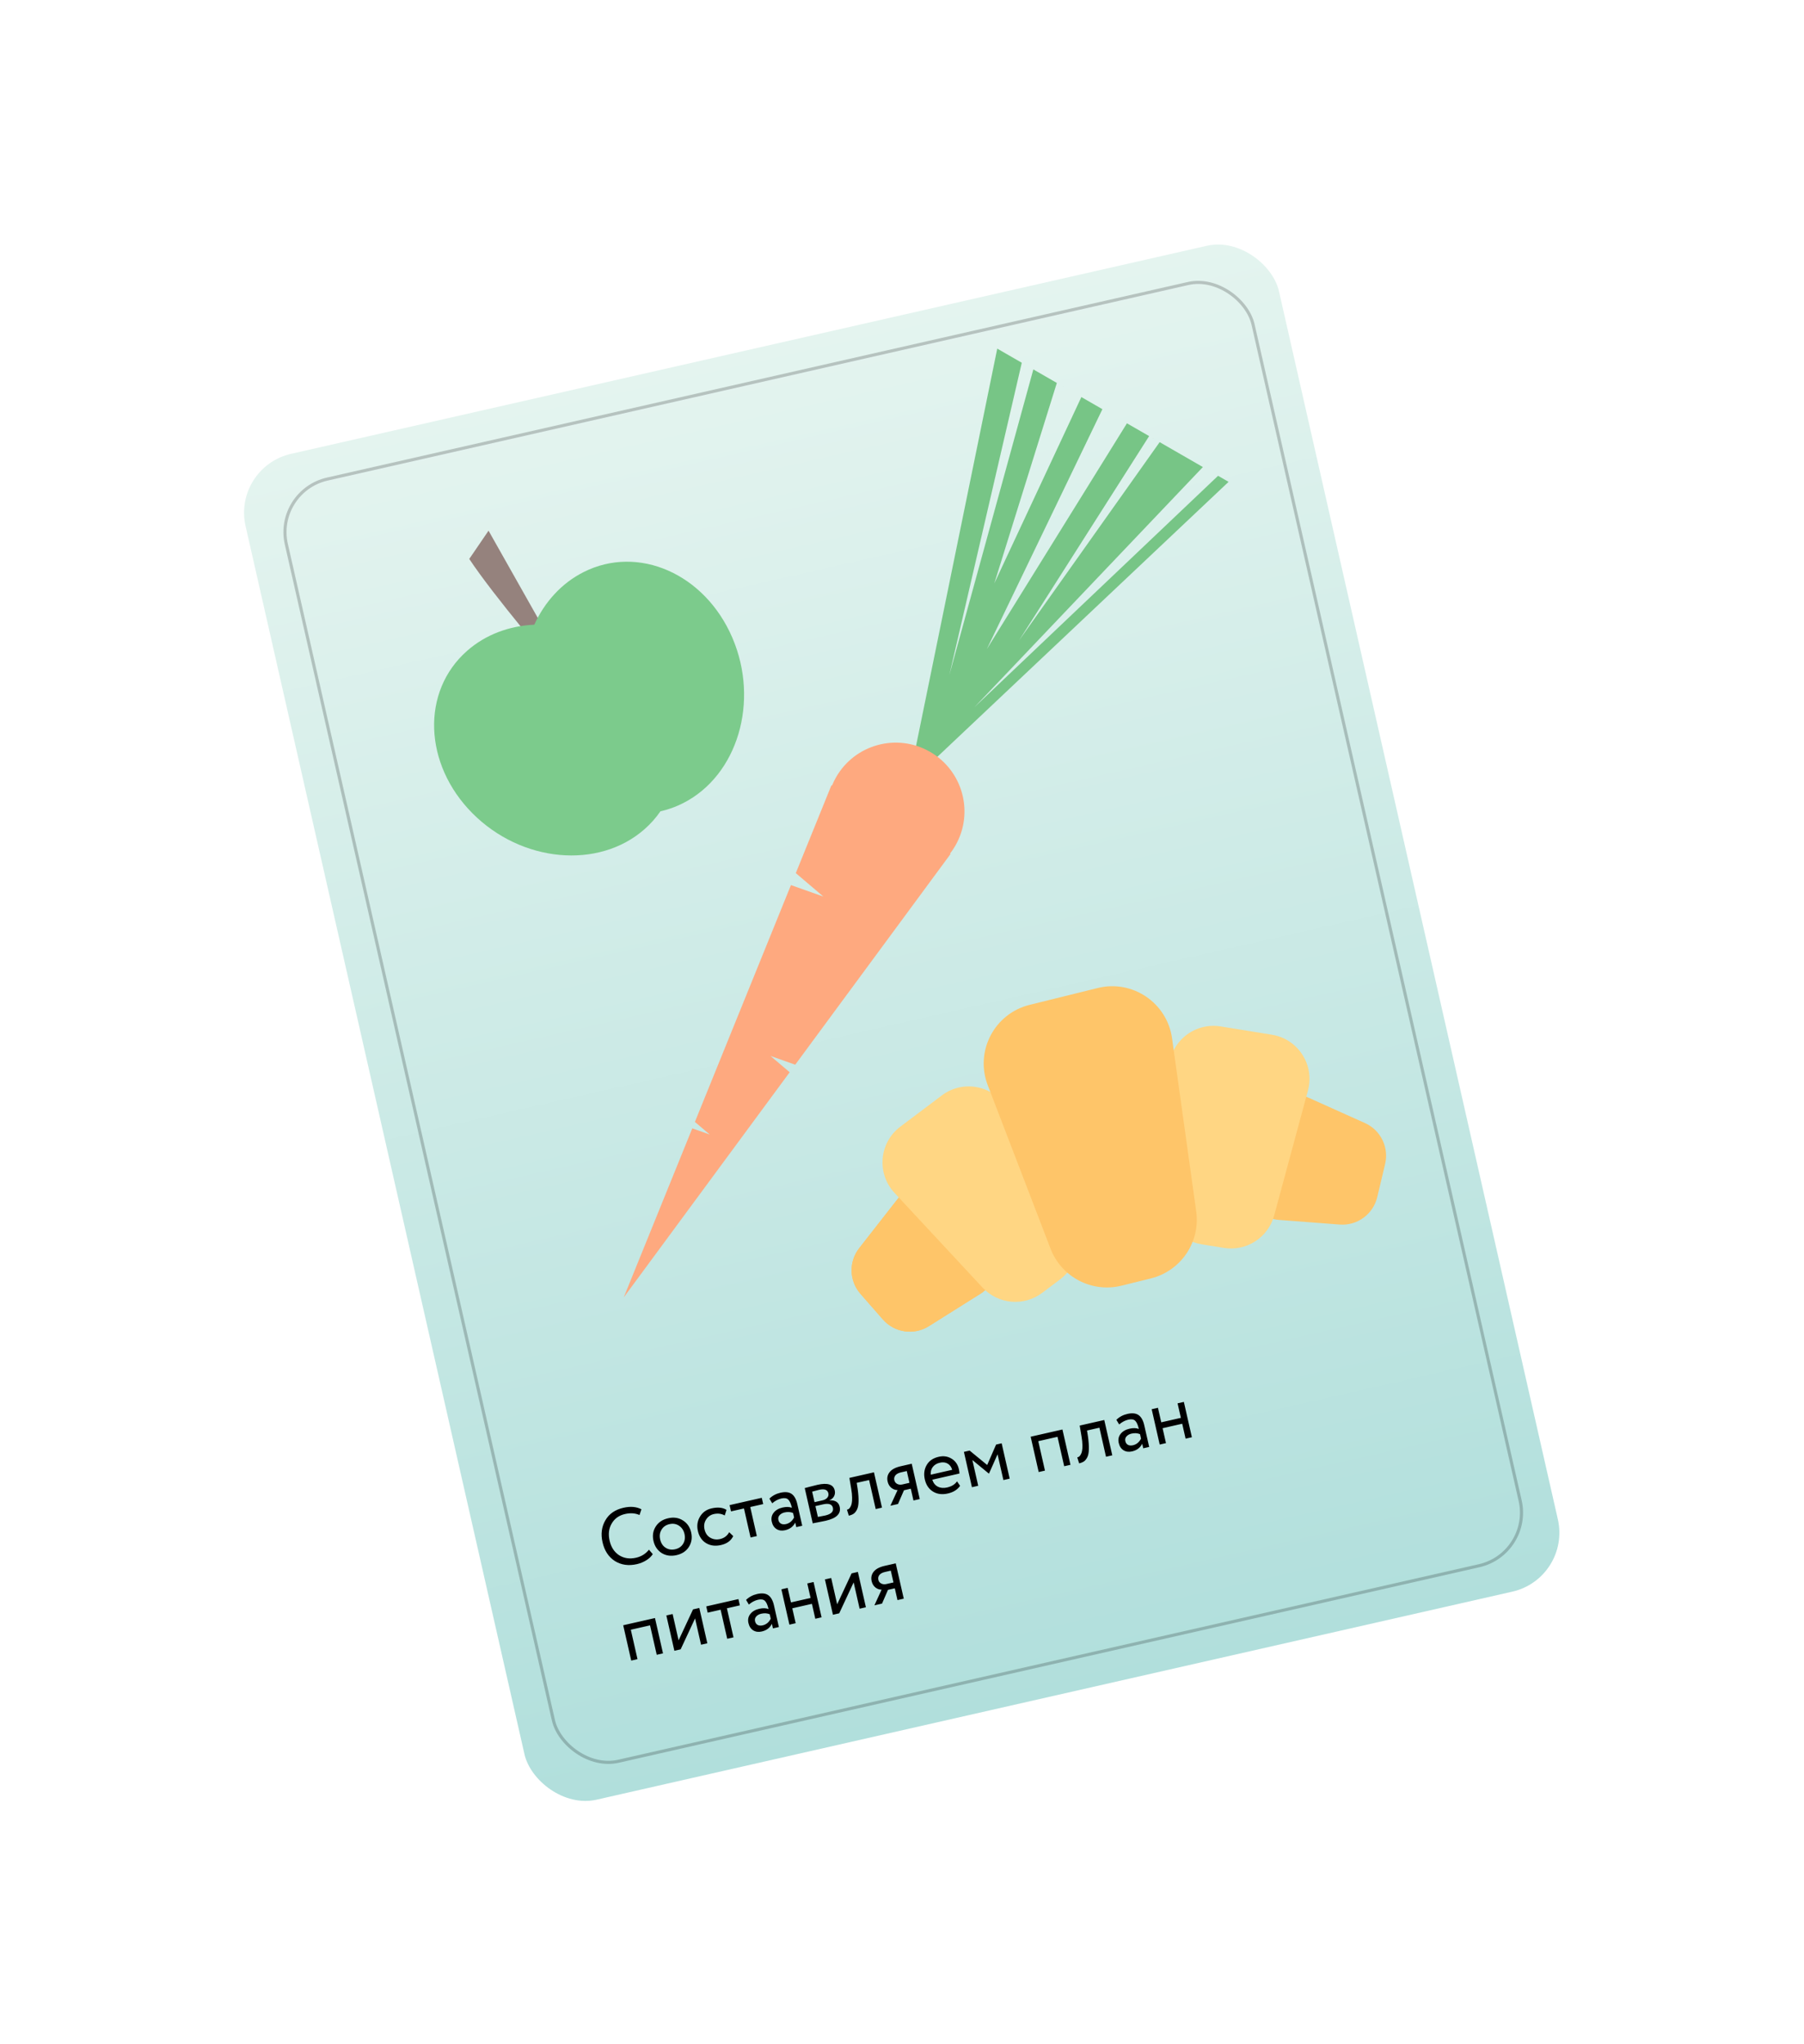
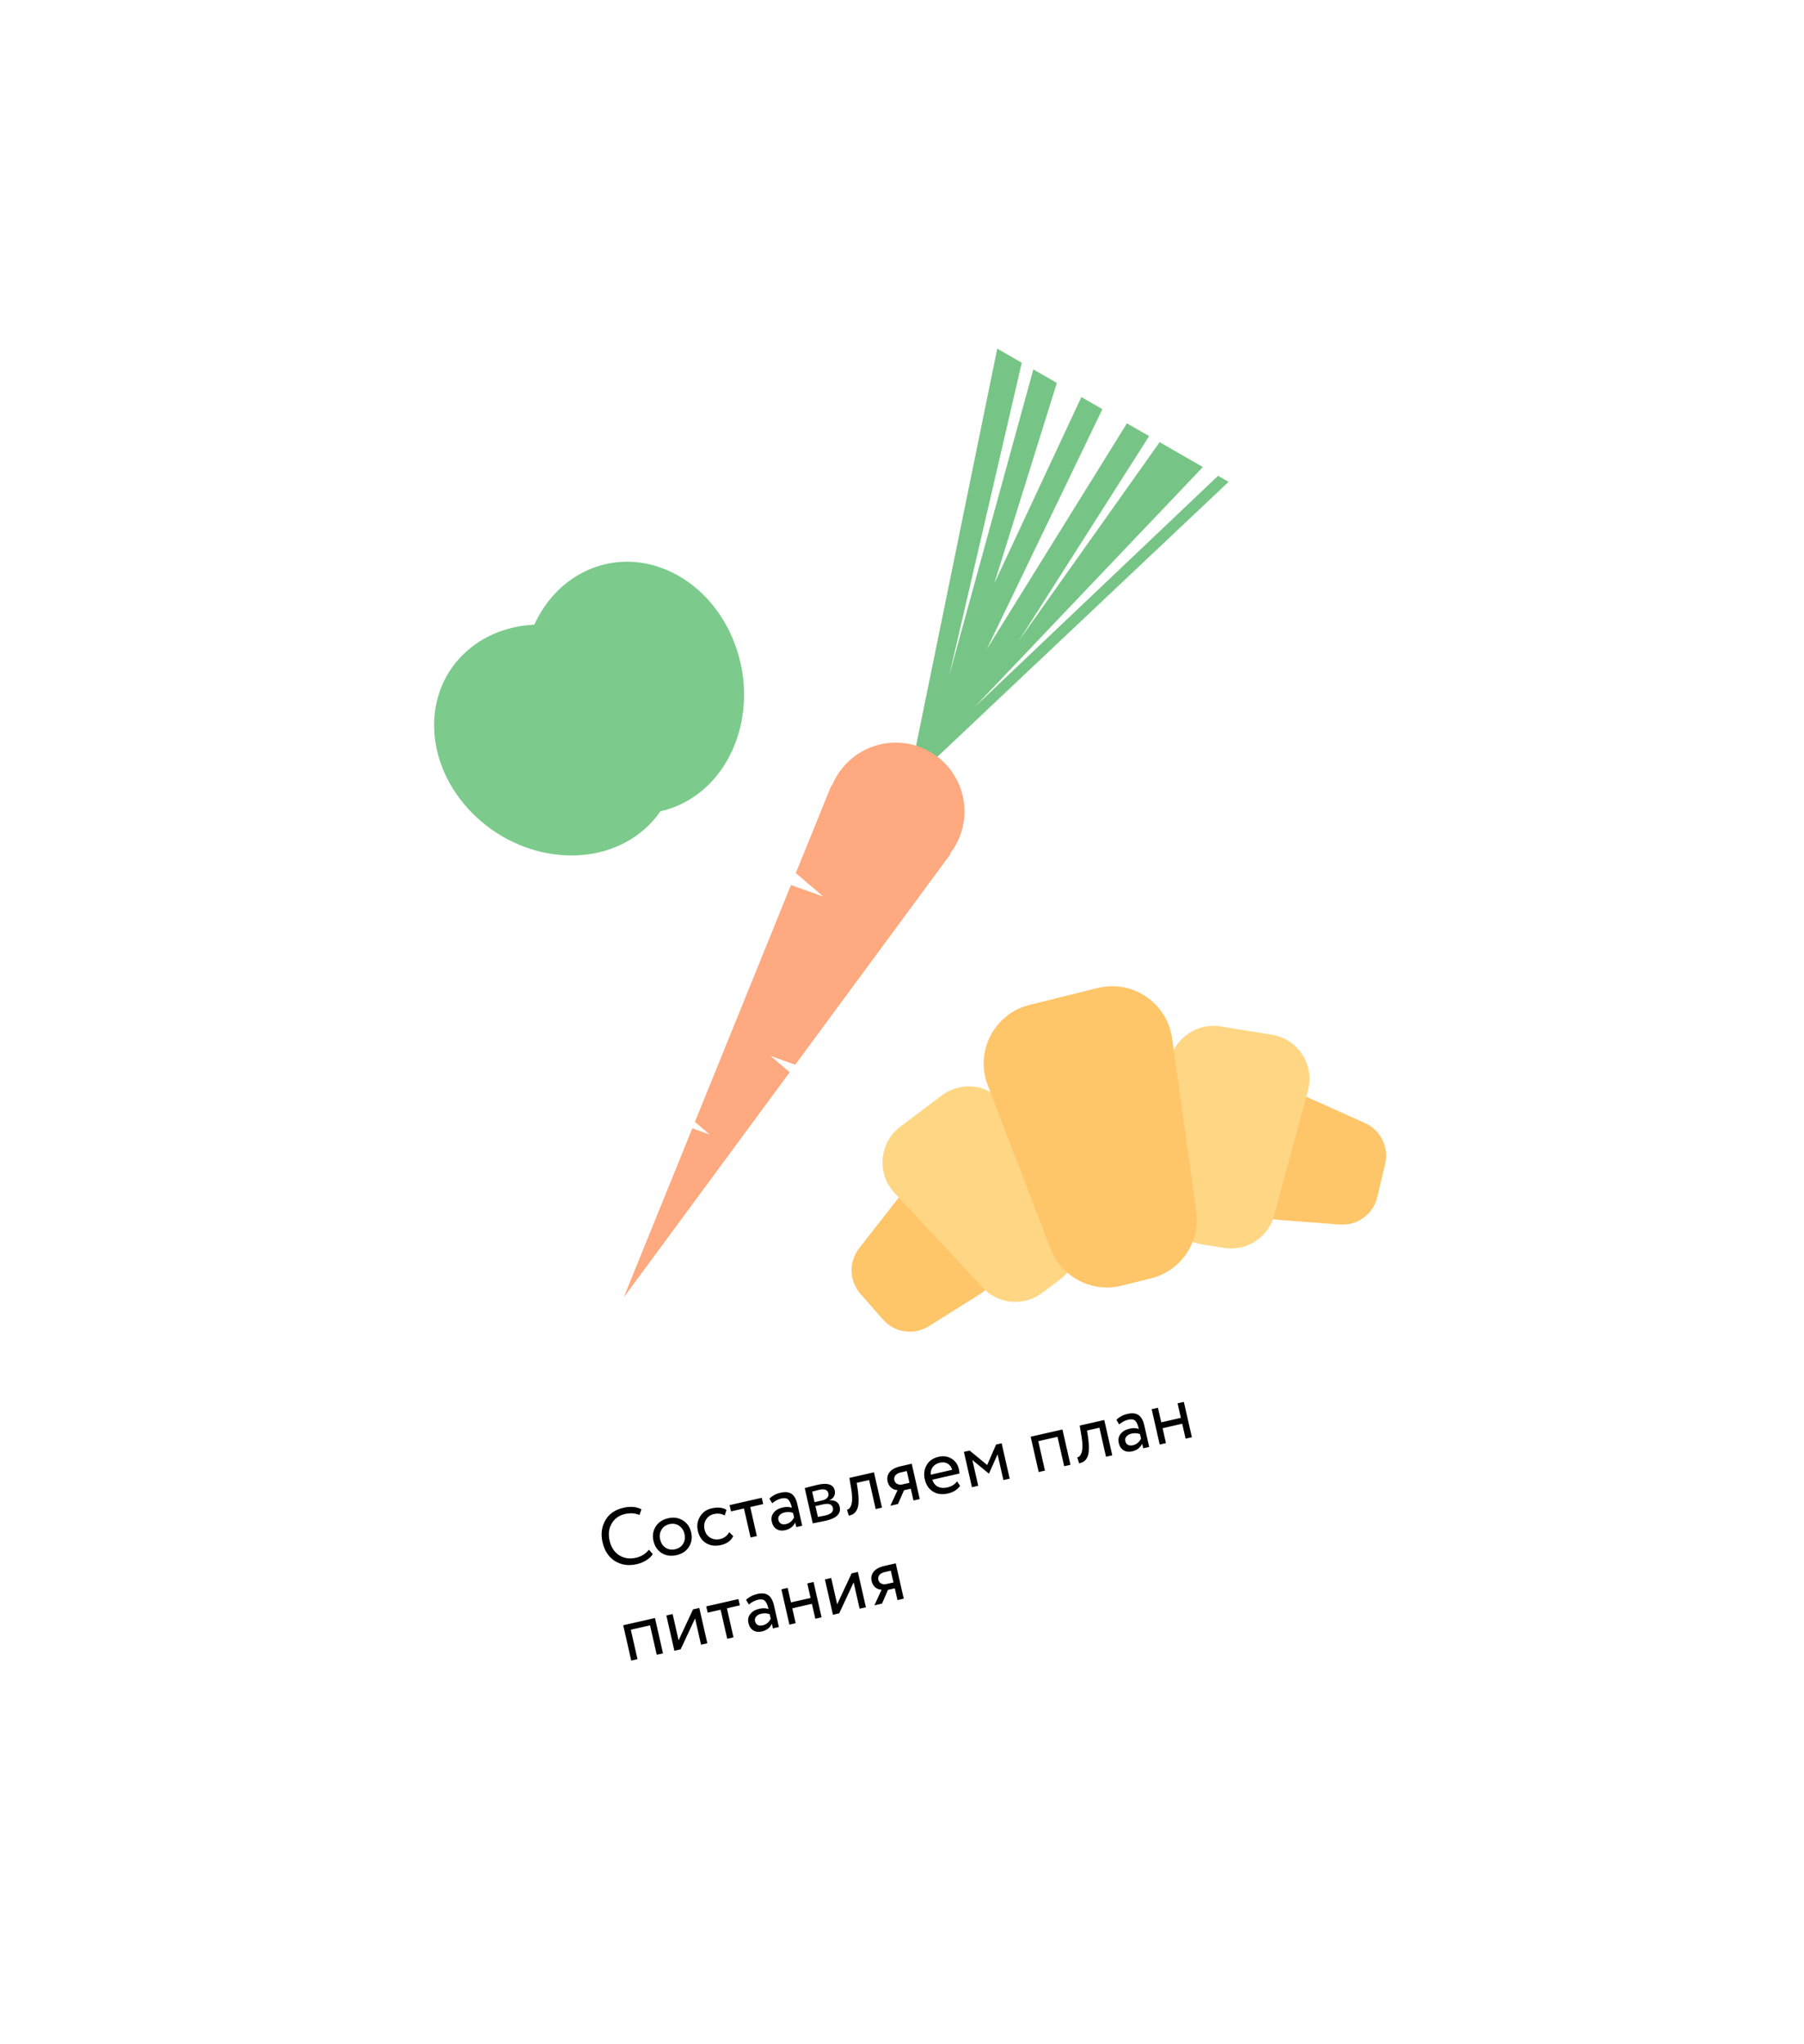
<svg xmlns="http://www.w3.org/2000/svg" width="482" height="546" viewBox="0 0 482 546" fill="none">
  <g filter="url(#filter0_d_31_150)">
    <g clip-path="url(#clip0_31_150)">
-       <rect x="62.041" y="108.677" width="283.142" height="368.666" rx="14.946" transform="rotate(-12.797 62.041 108.677)" fill="url(#paint0_linear_31_150)" />
-       <rect opacity="0.2" x="73.284" y="115.064" width="264.875" height="351.229" rx="14.531" transform="rotate(-12.797 73.284 115.064)" stroke="black" stroke-width="0.83" />
      <path d="M173.39 397.837L174.407 399.017C174.032 399.632 173.459 400.181 172.687 400.665C171.915 401.149 171.067 401.496 170.145 401.705C167.95 402.204 165.998 401.927 164.289 400.875C162.602 399.788 161.501 398.112 160.986 395.848C160.491 393.667 160.74 391.721 161.733 390.011C162.72 388.273 164.339 387.148 166.59 386.637C168.449 386.214 170.046 386.351 171.38 387.048L170.867 388.576C169.723 388.071 168.432 387.982 166.992 388.309C165.398 388.671 164.215 389.513 163.442 390.836C162.666 392.144 162.477 393.672 162.874 395.419C163.27 397.166 164.117 398.466 165.413 399.318C166.734 400.15 168.24 400.374 169.932 399.99C171.357 399.666 172.51 398.948 173.39 397.837ZM176.79 398.741C175.652 398 174.922 396.923 174.601 395.511C174.277 394.086 174.472 392.807 175.185 391.674C175.909 390.525 177.019 389.78 178.514 389.441C180.01 389.101 181.326 389.295 182.461 390.022C183.607 390.732 184.342 391.799 184.666 393.225C184.99 394.651 184.79 395.939 184.066 397.088C183.353 398.22 182.249 398.956 180.753 399.296C179.271 399.633 177.95 399.447 176.79 398.741ZM176.758 392.486C176.283 393.24 176.158 394.114 176.384 395.107C176.609 396.099 177.092 396.835 177.833 397.313C178.591 397.803 179.445 397.939 180.396 397.723C181.346 397.507 182.052 397.024 182.514 396.272C182.986 395.503 183.109 394.623 182.884 393.63C182.665 392.666 182.175 391.932 181.413 391.428C180.67 390.936 179.822 390.797 178.872 391.013C177.921 391.229 177.217 391.72 176.758 392.486ZM194.827 393.166L195.901 394.202C195.328 395.434 194.238 396.233 192.63 396.598C191.12 396.941 189.796 396.772 188.656 396.09C187.53 395.405 186.797 394.314 186.457 392.818C186.143 391.434 186.332 390.164 187.025 389.007C187.718 387.85 188.749 387.116 190.119 386.805C191.769 386.43 193.099 386.562 194.112 387.199L193.636 388.696C192.76 388.204 191.783 388.081 190.707 388.325C189.826 388.525 189.137 389.02 188.64 389.809C188.154 390.581 188.021 391.449 188.24 392.414C188.472 393.434 188.977 394.172 189.757 394.627C190.554 395.093 191.434 395.216 192.399 394.997C193.489 394.749 194.299 394.139 194.827 393.166ZM198.776 386.823L195.316 387.609L194.935 385.931L203.533 383.979L203.914 385.656L200.454 386.442L202.216 394.2L200.538 394.581L198.776 386.823ZM206.322 385.44L205.576 384.198C206.383 383.412 207.366 382.887 208.526 382.624C209.798 382.335 210.793 382.44 211.509 382.939C212.225 383.438 212.732 384.344 213.03 385.658L214.345 391.446L212.751 391.807L212.475 390.591C211.94 391.668 211.037 392.351 209.765 392.64C208.898 392.837 208.141 392.737 207.492 392.341C206.84 391.93 206.413 391.277 206.209 390.383C206 389.46 206.163 388.659 206.7 387.978C207.233 387.284 208.031 386.816 209.093 386.575C210.085 386.349 210.914 386.374 211.58 386.649C211.338 385.587 211.018 384.858 210.62 384.464C210.222 384.069 209.603 383.967 208.764 384.157C207.912 384.351 207.097 384.779 206.322 385.44ZM210.009 390.997C210.946 390.784 211.665 390.195 212.165 389.228L211.894 388.033C211.212 387.747 210.458 387.698 209.633 387.885C209.06 388.015 208.61 388.265 208.282 388.633C207.965 388.984 207.862 389.405 207.973 389.894C208.077 390.355 208.307 390.685 208.661 390.884C209.029 391.08 209.478 391.118 210.009 390.997ZM217.154 390.808L215.011 381.372C215.08 381.356 215.178 381.334 215.304 381.305C215.427 381.262 215.607 381.214 215.845 381.16C216.079 381.092 216.294 381.036 216.49 380.992C217.518 380.729 218.158 380.569 218.409 380.511C221.121 379.895 222.661 380.398 223.03 382.02C223.157 382.579 223.092 383.101 222.834 383.586C222.574 384.057 222.173 384.397 221.633 384.608L221.643 384.65C223.171 384.582 224.073 385.157 224.349 386.373C224.765 388.204 223.526 389.448 220.633 390.106C220.493 390.137 219.875 390.263 218.778 390.483C218.568 390.53 218.336 390.576 218.081 390.619C217.83 390.676 217.632 390.714 217.489 390.731C217.35 390.763 217.238 390.788 217.154 390.808ZM219.882 385.734L217.869 386.191L218.526 389.085C219.542 388.898 220.19 388.773 220.47 388.709C222.077 388.344 222.767 387.658 222.538 386.652C222.319 385.687 221.434 385.381 219.882 385.734ZM218.845 381.846C218.439 381.938 217.822 382.1 216.993 382.333L217.631 385.142L219.749 384.661C220.322 384.531 220.753 384.294 221.042 383.949C221.331 383.604 221.425 383.207 221.324 382.76C221.111 381.824 220.285 381.519 218.845 381.846ZM235.651 386.606L233.974 386.987L232.211 379.229L228.898 379.981L229.155 381.599C229.339 382.924 229.417 384.046 229.39 384.963C229.374 385.863 229.241 386.57 228.99 387.083C228.75 387.578 228.46 387.953 228.12 388.206C227.778 388.446 227.334 388.627 226.789 388.751L226.292 387.144C226.449 387.123 226.605 387.066 226.76 386.972C226.911 386.864 227.061 386.683 227.21 386.429C227.372 386.171 227.49 385.851 227.564 385.466C227.653 385.079 227.688 384.556 227.671 383.898C227.665 383.224 227.589 382.469 227.444 381.635L226.945 378.661L233.508 377.17L235.651 386.606ZM240.663 375.545L243.598 374.878L245.742 384.314L244.064 384.695L243.35 381.55L241.526 381.964L239.933 385.633L237.899 386.095L239.816 381.912C239.214 381.916 238.662 381.718 238.159 381.318C237.654 380.903 237.321 380.347 237.163 379.648C236.943 378.683 237.12 377.842 237.692 377.124C238.261 376.392 239.251 375.866 240.663 375.545ZM238.954 379.285C239.056 379.732 239.315 380.063 239.731 380.277C240.144 380.477 240.588 380.523 241.063 380.415L242.993 379.977L242.278 376.832L240.747 377.18C240.035 377.342 239.53 377.611 239.233 377.987C238.936 378.363 238.843 378.796 238.954 379.285ZM255.701 379.582L256.526 380.784C255.804 381.815 254.717 382.496 253.263 382.826C251.725 383.176 250.401 383.006 249.289 382.318C248.163 381.633 247.43 380.542 247.09 379.047C246.77 377.635 246.936 376.362 247.59 375.228C248.23 374.098 249.312 373.36 250.836 373.014C252.094 372.728 253.227 372.897 254.236 373.52C255.256 374.127 255.91 375.066 256.199 376.338C256.291 376.743 256.342 377.129 256.352 377.494L249.097 379.142C249.366 380.007 249.852 380.624 250.554 380.994C251.269 381.361 252.095 381.438 253.032 381.225C254.262 380.946 255.152 380.398 255.701 379.582ZM251.109 374.606C250.284 374.793 249.652 375.179 249.211 375.764C248.785 376.346 248.609 377.026 248.682 377.803L254.407 376.503C254.187 375.729 253.782 375.175 253.191 374.838C252.614 374.499 251.92 374.421 251.109 374.606ZM261.362 380.766L259.685 381.147L257.542 371.711L259.072 371.364L263.762 375.216L266.139 369.759L267.627 369.42L269.771 378.856L268.093 379.237L266.531 372.36L264.255 377.485L264.192 377.499L259.8 373.888L261.362 380.766ZM286.013 375.167L284.335 375.548L282.549 367.685L277.412 368.852L279.198 376.715L277.52 377.096L275.377 367.66L283.869 365.731L286.013 375.167ZM297.185 372.63L295.507 373.011L293.745 365.252L290.432 366.005L290.689 367.622C290.873 368.948 290.951 370.069 290.924 370.987C290.908 371.887 290.775 372.593 290.524 373.106C290.283 373.602 289.994 373.976 289.654 374.23C289.312 374.469 288.868 374.651 288.323 374.775L287.825 373.168C287.982 373.147 288.138 373.089 288.293 372.995C288.445 372.887 288.595 372.706 288.743 372.452C288.905 372.195 289.024 371.874 289.098 371.49C289.186 371.102 289.222 370.579 289.205 369.922C289.199 369.247 289.123 368.492 288.977 367.658L288.478 364.684L295.042 363.194L297.185 372.63ZM299.022 364.384L298.276 363.143C299.083 362.357 300.066 361.832 301.226 361.568C302.499 361.279 303.493 361.384 304.209 361.883C304.925 362.382 305.432 363.289 305.73 364.603L307.045 370.39L305.451 370.752L305.175 369.536C304.64 370.613 303.737 371.296 302.465 371.585C301.598 371.781 300.841 371.682 300.192 371.285C299.54 370.874 299.113 370.222 298.909 369.327C298.7 368.405 298.863 367.603 299.4 366.923C299.933 366.228 300.731 365.76 301.793 365.519C302.786 365.294 303.614 365.318 304.28 365.594C304.038 364.531 303.718 363.803 303.32 363.408C302.922 363.014 302.303 362.911 301.465 363.102C300.612 363.296 299.797 363.723 299.022 364.384ZM302.709 369.941C303.646 369.729 304.365 369.139 304.865 368.173L304.594 366.978C303.912 366.692 303.158 366.642 302.333 366.83C301.76 366.96 301.31 367.209 300.982 367.578C300.665 367.929 300.562 368.349 300.673 368.838C300.777 369.3 301.007 369.63 301.361 369.829C301.729 370.025 302.178 370.062 302.709 369.941ZM318.451 367.799L316.773 368.18L315.869 364.196L310.626 365.387L311.531 369.371L309.854 369.752L307.711 360.316L309.388 359.935L310.269 363.814L315.511 362.624L314.63 358.744L316.308 358.363L318.451 367.799ZM177.144 425.532L175.467 425.913L173.681 418.05L168.543 419.217L170.329 427.08L168.652 427.461L166.509 418.025L175.001 416.096L177.144 425.532ZM185.714 416.198L181.858 424.461L180.181 424.842L178.037 415.406L179.715 415.025L181.31 422.05L185.167 413.787L186.844 413.406L188.987 422.842L187.31 423.223L185.714 416.198ZM192.539 413.876L189.079 414.662L188.698 412.985L197.296 411.032L197.677 412.71L194.217 413.495L195.979 421.254L194.301 421.635L192.539 413.876ZM200.085 412.493L199.339 411.251C200.146 410.466 201.129 409.941 202.289 409.677C203.562 409.388 204.556 409.493 205.272 409.992C205.988 410.491 206.495 411.398 206.793 412.712L208.108 418.499L206.514 418.861L206.238 417.645C205.703 418.722 204.8 419.405 203.528 419.694C202.661 419.89 201.904 419.791 201.255 419.394C200.603 418.983 200.176 418.331 199.972 417.436C199.763 416.514 199.926 415.712 200.463 415.032C200.996 414.337 201.794 413.869 202.856 413.628C203.848 413.403 204.677 413.427 205.343 413.703C205.101 412.64 204.781 411.912 204.383 411.517C203.985 411.122 203.366 411.02 202.527 411.211C201.675 411.405 200.86 411.832 200.085 412.493ZM203.772 418.05C204.709 417.838 205.428 417.248 205.928 416.282L205.657 415.087C204.975 414.801 204.221 414.751 203.396 414.939C202.823 415.069 202.373 415.318 202.045 415.687C201.728 416.038 201.625 416.458 201.736 416.947C201.84 417.409 202.07 417.739 202.424 417.938C202.792 418.134 203.241 418.171 203.772 418.05ZM219.514 415.908L217.836 416.289L216.932 412.305L211.689 413.496L212.594 417.48L210.917 417.861L208.774 408.425L210.451 408.044L211.332 411.923L216.574 410.733L215.693 406.853L217.371 406.472L219.514 415.908ZM228.082 406.575L224.225 414.838L222.548 415.219L220.405 405.783L222.082 405.402L223.678 412.427L227.534 404.164L229.211 403.783L231.355 413.219L229.677 413.6L228.082 406.575ZM236.392 402.152L239.327 401.485L241.471 410.921L239.793 411.302L239.079 408.157L237.254 408.571L235.662 412.24L233.628 412.702L235.545 408.519C234.943 408.523 234.391 408.325 233.888 407.925C233.382 407.51 233.05 406.954 232.891 406.255C232.672 405.29 232.849 404.449 233.421 403.731C233.989 402.999 234.98 402.473 236.392 402.152ZM234.683 405.892C234.785 406.339 235.044 406.67 235.46 406.884C235.873 407.084 236.317 407.13 236.792 407.022L238.721 406.584L238.007 403.439L236.476 403.787C235.763 403.948 235.258 404.218 234.962 404.594C234.665 404.97 234.572 405.402 234.683 405.892Z" fill="black" />
      <path fill-rule="evenodd" clip-rule="evenodd" d="M263.66 157.279L294.543 93.177L276.091 82.552L253.651 164.193L273.004 80.775L266.449 77L242.653 193.399L328.256 112.589L301.099 96.952L263.66 157.279ZM321.389 108.635L325.447 110.972L260.324 172.816L321.389 108.635ZM288.924 89.942L282.369 86.167L265.661 139.727L288.924 89.942ZM307.029 100.367L309.839 101.985L272.268 154.961L307.029 100.367Z" fill="#77C586" />
      <path fill-rule="evenodd" clip-rule="evenodd" d="M255.243 209.793C254.816 210.534 254.346 211.235 253.836 211.893L253.985 211.978L212.474 268.287L205.867 265.948L210.988 270.302L166.65 330.447L184.968 285.29L189.624 286.938L185.665 283.572L211.33 220.305L219.991 223.371L212.662 217.139C212.65 217.129 212.638 217.119 212.626 217.108L222.145 193.644L222.293 193.73C222.607 192.959 222.976 192.201 223.403 191.459C228.466 182.667 239.697 179.643 248.49 184.706C257.282 189.769 260.306 201.001 255.243 209.793Z" fill="#FEA97F" />
      <path d="M239.63 304.42C243.324 299.693 250.408 299.497 254.358 304.012L264.051 315.09C267.923 319.515 266.922 326.352 261.944 329.481L248.173 338.137C244.192 340.639 238.984 339.877 235.889 336.339L229.895 329.489C226.873 326.035 226.731 320.92 229.558 317.304L239.63 304.42Z" fill="#FEC569" />
-       <path d="M239.629 304.42C243.324 299.694 250.408 299.497 254.358 304.012L264.051 315.09C267.922 319.515 266.921 326.353 261.943 329.481L248.172 338.138C244.192 340.639 238.984 339.877 235.888 336.339L229.895 329.489C226.873 326.035 226.731 320.921 229.558 317.305L239.629 304.42Z" fill="#FEC569" />
      <path d="M269.187 280.091C265.611 273.857 257.38 272.169 251.639 276.491L240.554 284.835C234.891 289.098 234.163 297.325 238.989 302.516L262.521 327.824C266.687 332.305 273.567 332.914 278.456 329.234L283.247 325.627C288.061 322.003 289.424 315.362 286.425 310.135L269.187 280.091Z" fill="#FFD683" />
      <path d="M349.783 277.172C344.311 274.713 337.953 277.842 336.563 283.678L333.152 297.998C331.79 303.717 335.863 309.299 341.725 309.747L357.944 310.984C362.631 311.342 366.884 308.239 367.973 303.666L370.082 294.812C371.145 290.348 368.886 285.757 364.7 283.876L349.783 277.172Z" fill="#FEC569" />
      <path d="M312.291 269.428C312.549 262.246 319.043 256.916 326.138 258.063L339.834 260.277C346.831 261.408 351.311 268.347 349.461 275.19L340.441 308.549C338.844 314.456 333.042 318.202 327.001 317.225L321.081 316.268C315.132 315.307 310.831 310.066 311.047 304.045L312.291 269.428Z" fill="#FFD683" />
      <path d="M263.907 273.757C260.425 264.694 265.674 254.63 275.098 252.299L293.293 247.799C302.589 245.499 311.83 251.752 313.154 261.235L319.609 307.471C320.752 315.659 315.524 323.386 307.499 325.371L299.634 327.317C291.732 329.271 283.611 325.036 280.691 317.438L263.907 273.757Z" fill="#FEC569" />
-       <path d="M125.381 133.178C131.887 143.039 148.006 161.954 149.333 163.351L151.137 162.132L130.531 125.634L125.381 133.178Z" fill="#95827D" />
      <path fill-rule="evenodd" clip-rule="evenodd" d="M176.45 200.602C175.266 202.325 173.85 203.929 172.202 205.378C159.904 216.191 139.324 214.29 126.236 201.131C113.148 187.972 112.508 168.538 124.806 157.725C129.781 153.35 136.112 151.057 142.753 150.747C145.516 144.7 150.005 139.681 155.918 136.696C170.537 129.316 188.331 137.155 195.662 154.206C202.992 171.256 197.084 191.061 182.465 198.441C180.506 199.43 178.49 200.145 176.45 200.602Z" fill="#7CCB8C" />
    </g>
  </g>
  <defs>
    <filter id="filter0_d_31_150" x="-2.467" y="-2.418" width="486.783" height="551.239" filterUnits="userSpaceOnUse" color-interpolation-filters="sRGB">
      <feFlood flood-opacity="0" result="BackgroundImageFix" />
      <feColorMatrix in="SourceAlpha" type="matrix" values="0 0 0 0 0 0 0 0 0 0 0 0 0 0 0 0 0 0 127 0" result="hardAlpha" />
      <feOffset dy="16.127" />
      <feGaussianBlur stdDeviation="32.254" />
      <feComposite in2="hardAlpha" operator="out" />
      <feColorMatrix type="matrix" values="0 0 0 0 0.082 0 0 0 0 0.294 0 0 0 0 0.047 0 0 0 0.4 0" />
      <feBlend mode="normal" in2="BackgroundImageFix" result="effect1_dropShadow_31_150" />
      <feBlend mode="normal" in="SourceGraphic" in2="effect1_dropShadow_31_150" result="shape" />
    </filter>
    <linearGradient id="paint0_linear_31_150" x1="203.612" y1="108.677" x2="203.612" y2="477.343" gradientUnits="userSpaceOnUse">
      <stop stop-color="#E4F4EF" />
      <stop offset="1" stop-color="#B1DFDC" />
    </linearGradient>
    <clipPath id="clip0_31_150">
      <rect x="62.041" y="108.677" width="283.142" height="368.666" rx="16.127" transform="rotate(-12.797 62.041 108.677)" fill="white" />
    </clipPath>
  </defs>
</svg>